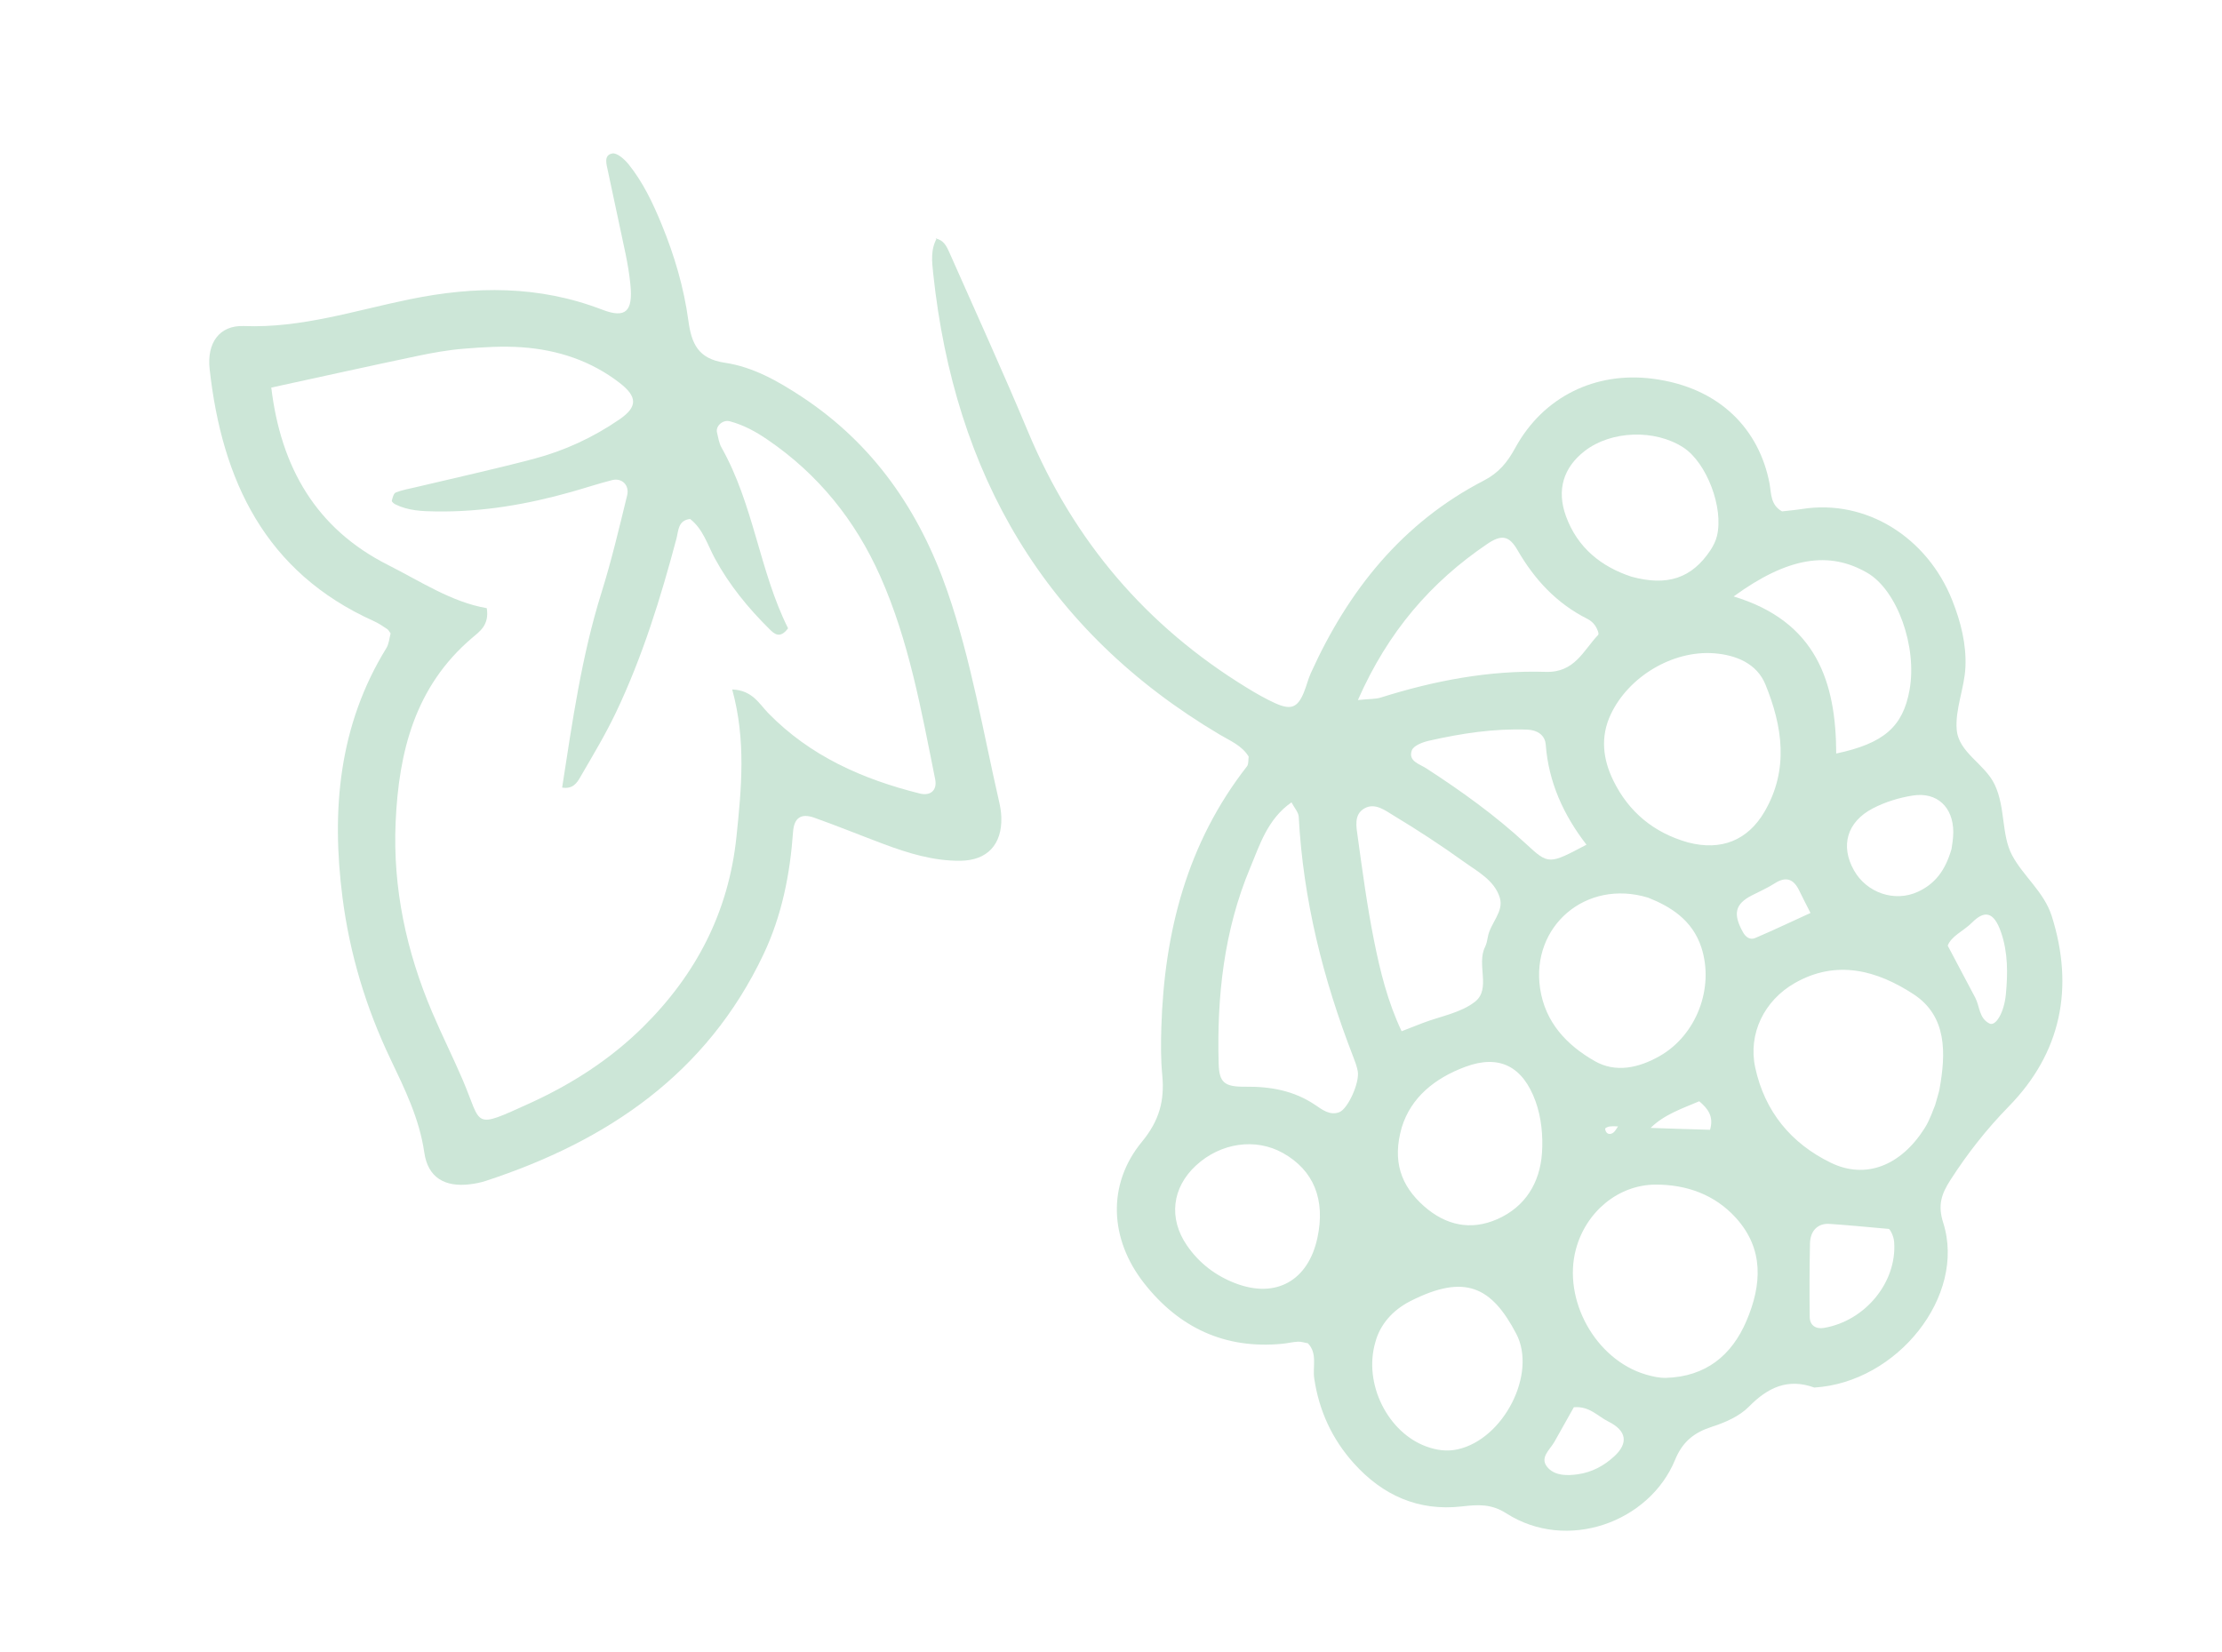
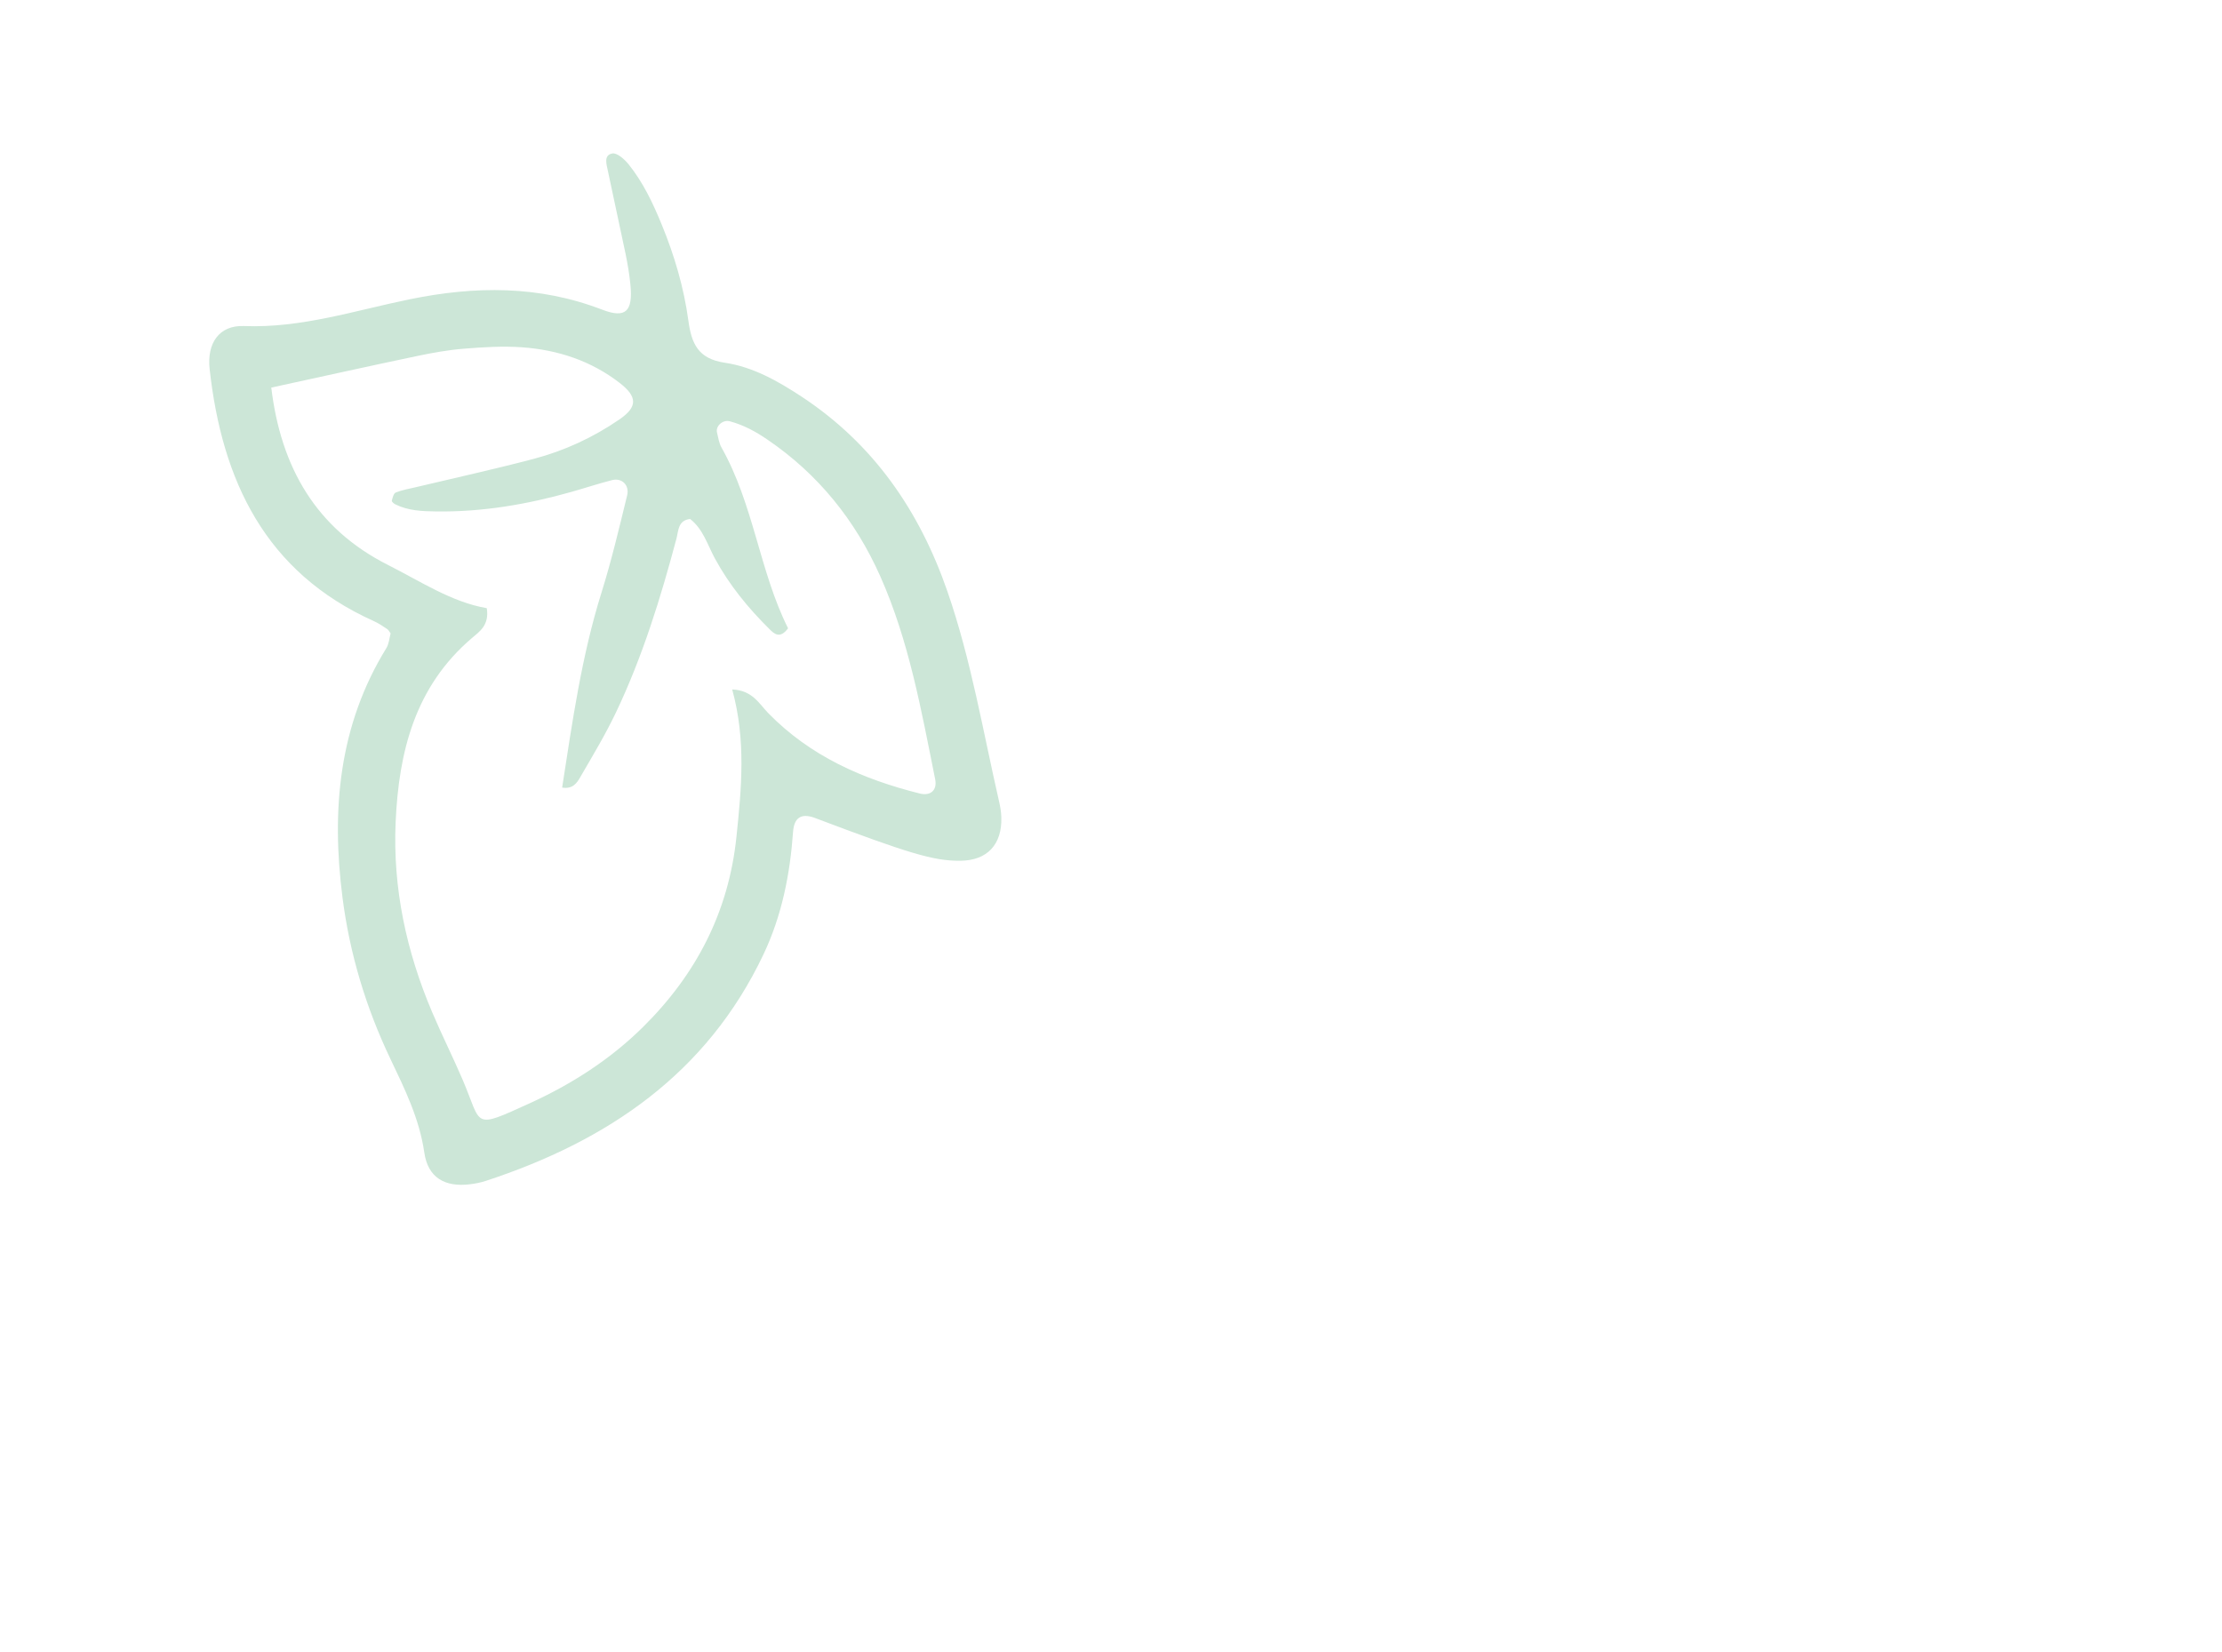
<svg xmlns="http://www.w3.org/2000/svg" width="78" height="58" viewBox="0 0 78 58" fill="none">
-   <path d="M32.893 8.353C32.661 8.755 32.714 9.185 32.76 9.617C33.509 16.629 36.663 22.144 42.82 25.794C43.188 26.012 43.597 26.176 43.833 26.564C43.815 26.681 43.835 26.826 43.773 26.906C41.668 29.602 40.87 32.726 40.767 36.075C40.75 36.629 40.746 37.189 40.799 37.74C40.884 38.632 40.705 39.335 40.085 40.088C38.853 41.584 38.95 43.507 40.158 45.048C41.385 46.614 42.999 47.376 45.015 47.179C45.199 47.161 45.381 47.115 45.565 47.106C45.678 47.1 45.792 47.142 45.913 47.163C46.255 47.522 46.073 47.982 46.134 48.394C46.302 49.528 46.758 50.522 47.522 51.373C48.536 52.502 49.789 53.064 51.316 52.89C51.873 52.826 52.342 52.789 52.881 53.135C55.005 54.494 57.899 53.45 58.801 51.254C59.064 50.613 59.472 50.291 60.106 50.089C60.567 49.941 61.063 49.722 61.393 49.387C62.059 48.711 62.758 48.38 63.688 48.716C66.603 48.539 69.03 45.495 68.213 42.928C68.017 42.313 68.149 41.921 68.47 41.424C69.07 40.493 69.732 39.648 70.516 38.846C72.352 36.968 72.82 34.684 72.024 32.164C71.756 31.316 71.018 30.757 70.63 30.024C70.249 29.304 70.405 28.35 70.018 27.542C69.668 26.809 68.752 26.426 68.687 25.612C68.629 24.898 68.959 24.161 68.993 23.428C69.031 22.625 68.832 21.836 68.532 21.08C67.656 18.87 65.516 17.516 63.263 17.87C63.021 17.908 62.777 17.928 62.555 17.954C62.143 17.724 62.181 17.316 62.116 16.971C61.761 15.114 60.41 13.601 58.001 13.295C56.013 13.043 54.179 13.918 53.193 15.721C52.91 16.239 52.61 16.602 52.086 16.873C49.217 18.358 47.326 20.737 46.016 23.629C45.914 23.854 45.86 24.099 45.764 24.326C45.544 24.85 45.313 24.939 44.752 24.684C44.417 24.531 44.095 24.345 43.779 24.152C40.24 21.988 37.687 18.987 36.087 15.155C35.206 13.047 34.256 10.967 33.332 8.877C33.235 8.657 33.129 8.425 32.846 8.375L32.893 8.353ZM56.872 39.551C57.229 39.568 57.585 39.585 57.941 39.602C58.425 39.124 59.054 38.92 59.649 38.665C59.961 38.927 60.165 39.204 60.028 39.666C59.328 39.646 58.619 39.626 57.9 39.599C57.542 39.569 57.183 39.54 56.825 39.511C56.754 39.604 56.701 39.729 56.608 39.783C56.472 39.86 56.361 39.784 56.346 39.627C56.344 39.606 56.445 39.556 56.502 39.55C56.622 39.537 56.745 39.545 56.872 39.551ZM67.93 38.799C67.866 38.944 67.755 39.304 67.561 39.611C66.724 40.932 65.489 41.415 64.272 40.825C62.871 40.146 61.947 39.02 61.615 37.484C61.357 36.289 61.934 35.129 62.994 34.52C64.475 33.669 65.906 34.08 67.17 34.905C68.353 35.677 68.311 36.98 68.083 38.241C68.061 38.361 68.019 38.478 67.93 38.799ZM55.32 43.859C55.671 42.549 56.805 41.595 58.119 41.591C59.201 41.588 60.192 41.94 60.933 42.755C61.927 43.848 61.846 45.109 61.31 46.369C60.787 47.6 59.866 48.333 58.487 48.376C58.247 48.383 57.998 48.325 57.765 48.256C56.007 47.731 54.845 45.634 55.32 43.859ZM59.262 29.579C58.064 29.243 57.177 28.516 56.633 27.404C56.267 26.657 56.172 25.869 56.543 25.082C57.17 23.752 58.716 22.831 60.161 22.936C60.948 22.994 61.675 23.299 61.974 24.035C62.571 25.501 62.802 27.016 61.945 28.491C61.353 29.509 60.419 29.879 59.262 29.579ZM45.336 28.17C45.439 28.368 45.582 28.52 45.59 28.678C45.745 31.591 46.446 34.379 47.497 37.088C47.563 37.259 47.631 37.434 47.663 37.613C47.732 38.006 47.318 38.938 47.008 39.051C46.68 39.171 46.417 38.961 46.167 38.793C45.422 38.291 44.602 38.144 43.715 38.154C42.967 38.163 42.798 37.996 42.779 37.34C42.713 34.986 42.965 32.668 43.881 30.48C44.222 29.665 44.493 28.758 45.336 28.17ZM57.854 31.516C58.636 31.825 59.408 32.298 59.723 33.262C60.186 34.682 59.55 36.346 58.258 37.079C57.531 37.492 56.718 37.678 55.976 37.252C55.001 36.693 54.24 35.9 54.062 34.7C53.741 32.529 55.663 30.85 57.854 31.516ZM49.202 36.206C48.708 35.162 48.446 34.088 48.231 33.011C47.99 31.809 47.828 30.591 47.66 29.375C47.612 29.03 47.518 28.599 47.895 28.383C48.263 28.172 48.619 28.451 48.915 28.63C49.754 29.136 50.578 29.673 51.373 30.245C51.862 30.597 52.461 30.905 52.648 31.517C52.8 32.013 52.313 32.413 52.229 32.894C52.208 33.014 52.184 33.14 52.13 33.248C51.824 33.866 52.345 34.715 51.785 35.164C51.286 35.563 50.559 35.68 49.934 35.921C49.71 36.008 49.487 36.095 49.202 36.206ZM47.667 24.578C48.731 22.162 50.236 20.435 52.207 19.098C52.705 18.761 52.973 18.801 53.266 19.307C53.866 20.347 54.642 21.186 55.724 21.729C55.83 21.782 55.931 21.87 55.997 21.967C56.061 22.061 56.141 22.248 56.103 22.289C55.579 22.838 55.278 23.621 54.265 23.589C52.285 23.527 50.351 23.897 48.462 24.493C48.291 24.546 48.1 24.534 47.667 24.578ZM48.282 47.115C48.443 46.51 48.879 46.004 49.5 45.686C51.441 44.697 52.368 45.192 53.227 46.83C53.958 48.223 52.788 50.53 51.166 50.886C50.792 50.968 50.436 50.917 50.086 50.792C48.723 50.306 47.847 48.584 48.282 47.115ZM49.206 39.584C49.526 38.538 50.356 37.855 51.447 37.452C52.633 37.013 53.459 37.441 53.903 38.666C54.107 39.229 54.171 39.884 54.129 40.485C54.056 41.526 53.543 42.374 52.556 42.806C51.627 43.213 50.754 43.024 49.987 42.348C49.17 41.627 48.869 40.757 49.206 39.584ZM60.857 20.941C62.773 19.545 64.219 19.34 65.55 20.113C66.596 20.72 67.308 22.697 67.031 24.229C66.799 25.508 66.138 26.1 64.458 26.456C64.45 23.951 63.766 21.822 60.857 20.941ZM57.267 20.246C56.227 19.902 55.38 19.247 54.972 18.126C54.637 17.208 54.877 16.417 55.628 15.835C56.556 15.115 58.093 15.061 59.094 15.713C59.909 16.244 60.516 17.831 60.27 18.823C60.227 18.997 60.142 19.168 60.042 19.319C59.391 20.298 58.533 20.593 57.267 20.246ZM46.246 43.46C45.923 44.964 44.793 45.597 43.379 45.06C42.674 44.793 42.095 44.35 41.668 43.73C41.011 42.777 41.141 41.697 41.984 40.919C42.85 40.12 44.073 39.944 45.034 40.481C46.114 41.084 46.535 42.118 46.246 43.46ZM55.691 29.657C54.379 30.349 54.364 30.365 53.577 29.635C52.493 28.631 51.302 27.776 50.067 26.976C49.826 26.82 49.424 26.725 49.56 26.345C49.619 26.18 49.936 26.058 50.156 26.008C51.293 25.75 52.442 25.572 53.614 25.617C53.958 25.63 54.235 25.803 54.261 26.144C54.36 27.465 54.888 28.619 55.691 29.657ZM68.506 29.805C68.287 30.571 67.917 31.04 67.315 31.314C66.508 31.681 65.529 31.351 65.082 30.559C64.597 29.704 64.829 28.856 65.746 28.38C66.176 28.157 66.665 28.006 67.145 27.931C67.996 27.797 68.566 28.337 68.567 29.213C68.568 29.458 68.518 29.702 68.506 29.805ZM66.305 43.147C66.336 43.154 66.475 43.368 66.492 43.613C66.59 45.02 65.477 46.375 64.029 46.622C63.75 46.67 63.531 46.541 63.527 46.237C63.516 45.377 63.519 44.516 63.537 43.655C63.547 43.207 63.816 42.944 64.219 42.97C64.833 43.009 65.445 43.072 66.305 43.147ZM68.372 33.202C68.499 32.859 68.926 32.691 69.222 32.394C69.647 31.968 69.984 31.972 70.247 32.742C70.489 33.452 70.482 34.18 70.413 34.91C70.353 35.549 70.057 36.044 69.837 35.935C69.468 35.751 69.499 35.333 69.337 35.026C69.025 34.437 68.714 33.847 68.372 33.202ZM55.247 49.408C55.794 49.359 56.088 49.726 56.456 49.908C57.112 50.233 57.163 50.673 56.667 51.13C56.3 51.467 55.878 51.692 55.387 51.761C55.023 51.812 54.616 51.816 54.355 51.552C54.005 51.196 54.403 50.912 54.567 50.619C54.8 50.203 55.034 49.787 55.247 49.408ZM63.555 32.054C62.823 32.388 62.224 32.673 61.615 32.933C61.431 33.012 61.28 32.901 61.183 32.727C60.826 32.086 60.908 31.739 61.494 31.438C61.763 31.299 62.044 31.178 62.297 31.015C62.7 30.756 62.965 30.864 63.16 31.27C63.265 31.488 63.377 31.702 63.555 32.054Z" fill="#CCE6D7" />
-   <path d="M13.712 22.24C13.665 22.409 13.655 22.606 13.563 22.754C11.89 25.471 11.629 28.44 12.023 31.513C12.276 33.486 12.845 35.375 13.703 37.174C14.207 38.232 14.723 39.274 14.895 40.468C15.023 41.35 15.62 41.689 16.507 41.578C16.69 41.555 16.874 41.519 17.049 41.462C21.321 40.061 24.812 37.703 26.802 33.505C27.446 32.145 27.732 30.701 27.839 29.208C27.875 28.705 28.128 28.547 28.583 28.709C29.398 28.999 30.199 29.326 31.009 29.63C31.881 29.956 32.767 30.23 33.71 30.221C34.658 30.212 35.181 29.649 35.15 28.688C35.144 28.504 35.113 28.319 35.071 28.139C34.506 25.672 34.09 23.169 33.259 20.768C32.281 17.943 30.672 15.593 28.139 13.926C27.304 13.376 26.427 12.881 25.447 12.736C24.509 12.598 24.274 12.07 24.164 11.255C24.006 10.091 23.672 8.961 23.223 7.871C22.917 7.126 22.572 6.398 22.065 5.768C21.924 5.592 21.661 5.359 21.496 5.388C21.18 5.444 21.292 5.773 21.339 6.001C21.54 6.969 21.757 7.933 21.957 8.9C22.032 9.263 22.094 9.63 22.13 9.998C22.222 10.931 21.966 11.191 21.136 10.871C18.918 10.017 16.676 10.038 14.391 10.506C12.463 10.9 10.58 11.526 8.562 11.447C7.7 11.414 7.257 12.041 7.359 12.959C7.793 16.869 9.306 20.091 13.123 21.807C13.288 21.881 13.441 21.986 13.592 22.086C13.641 22.118 13.668 22.182 13.712 22.24ZM9.523 13.608C11.289 13.224 12.967 12.851 14.649 12.498C15.192 12.384 15.742 12.286 16.293 12.242C16.968 12.188 17.652 12.145 18.325 12.193C19.578 12.283 20.744 12.664 21.755 13.446C22.383 13.933 22.38 14.288 21.748 14.723C20.823 15.36 19.813 15.826 18.733 16.111C17.362 16.473 15.976 16.776 14.597 17.105C14.36 17.161 14.116 17.202 13.892 17.292C13.817 17.322 13.78 17.477 13.754 17.582C13.746 17.612 13.826 17.682 13.878 17.708C14.334 17.933 14.822 17.951 15.32 17.957C16.94 17.978 18.515 17.708 20.066 17.268C20.541 17.134 21.01 16.978 21.488 16.856C21.827 16.77 22.103 17.032 22.015 17.392C21.737 18.53 21.468 19.673 21.119 20.79C20.415 23.035 20.091 25.347 19.733 27.652C20.114 27.713 20.256 27.481 20.371 27.282C20.803 26.537 21.25 25.795 21.62 25.019C22.553 23.061 23.191 20.997 23.747 18.906C23.819 18.634 23.797 18.269 24.226 18.221C24.683 18.577 24.838 19.133 25.098 19.613C25.606 20.547 26.268 21.354 27.017 22.094C27.169 22.244 27.377 22.448 27.664 22.059C26.662 20.064 26.462 17.725 25.328 15.714C25.24 15.558 25.213 15.365 25.17 15.187C25.113 14.954 25.378 14.727 25.618 14.791C26.101 14.92 26.529 15.153 26.941 15.435C28.725 16.651 30.024 18.266 30.898 20.227C31.911 22.503 32.341 24.94 32.828 27.36C32.905 27.744 32.665 27.954 32.289 27.86C30.282 27.359 28.441 26.548 26.965 25.034C26.651 24.71 26.408 24.232 25.703 24.207C26.192 25.985 26.029 27.681 25.851 29.388C25.575 32.026 24.434 34.216 22.573 36.057C21.419 37.198 20.069 38.064 18.598 38.734C16.554 39.664 16.935 39.527 16.238 37.903C15.897 37.109 15.509 36.335 15.171 35.539C14.266 33.409 13.786 31.191 13.888 28.868C13.998 26.392 14.568 24.104 16.567 22.401C16.833 22.174 17.182 21.95 17.088 21.353C15.855 21.14 14.769 20.415 13.62 19.835C11.101 18.564 9.861 16.418 9.523 13.608Z" fill="#CCE6D7" />
+   <path d="M13.712 22.24C13.665 22.409 13.655 22.606 13.563 22.754C11.89 25.471 11.629 28.44 12.023 31.513C12.276 33.486 12.845 35.375 13.703 37.174C14.207 38.232 14.723 39.274 14.895 40.468C15.023 41.35 15.62 41.689 16.507 41.578C16.69 41.555 16.874 41.519 17.049 41.462C21.321 40.061 24.812 37.703 26.802 33.505C27.446 32.145 27.732 30.701 27.839 29.208C27.875 28.705 28.128 28.547 28.583 28.709C31.881 29.956 32.767 30.23 33.71 30.221C34.658 30.212 35.181 29.649 35.15 28.688C35.144 28.504 35.113 28.319 35.071 28.139C34.506 25.672 34.09 23.169 33.259 20.768C32.281 17.943 30.672 15.593 28.139 13.926C27.304 13.376 26.427 12.881 25.447 12.736C24.509 12.598 24.274 12.07 24.164 11.255C24.006 10.091 23.672 8.961 23.223 7.871C22.917 7.126 22.572 6.398 22.065 5.768C21.924 5.592 21.661 5.359 21.496 5.388C21.18 5.444 21.292 5.773 21.339 6.001C21.54 6.969 21.757 7.933 21.957 8.9C22.032 9.263 22.094 9.63 22.13 9.998C22.222 10.931 21.966 11.191 21.136 10.871C18.918 10.017 16.676 10.038 14.391 10.506C12.463 10.9 10.58 11.526 8.562 11.447C7.7 11.414 7.257 12.041 7.359 12.959C7.793 16.869 9.306 20.091 13.123 21.807C13.288 21.881 13.441 21.986 13.592 22.086C13.641 22.118 13.668 22.182 13.712 22.24ZM9.523 13.608C11.289 13.224 12.967 12.851 14.649 12.498C15.192 12.384 15.742 12.286 16.293 12.242C16.968 12.188 17.652 12.145 18.325 12.193C19.578 12.283 20.744 12.664 21.755 13.446C22.383 13.933 22.38 14.288 21.748 14.723C20.823 15.36 19.813 15.826 18.733 16.111C17.362 16.473 15.976 16.776 14.597 17.105C14.36 17.161 14.116 17.202 13.892 17.292C13.817 17.322 13.78 17.477 13.754 17.582C13.746 17.612 13.826 17.682 13.878 17.708C14.334 17.933 14.822 17.951 15.32 17.957C16.94 17.978 18.515 17.708 20.066 17.268C20.541 17.134 21.01 16.978 21.488 16.856C21.827 16.77 22.103 17.032 22.015 17.392C21.737 18.53 21.468 19.673 21.119 20.79C20.415 23.035 20.091 25.347 19.733 27.652C20.114 27.713 20.256 27.481 20.371 27.282C20.803 26.537 21.25 25.795 21.62 25.019C22.553 23.061 23.191 20.997 23.747 18.906C23.819 18.634 23.797 18.269 24.226 18.221C24.683 18.577 24.838 19.133 25.098 19.613C25.606 20.547 26.268 21.354 27.017 22.094C27.169 22.244 27.377 22.448 27.664 22.059C26.662 20.064 26.462 17.725 25.328 15.714C25.24 15.558 25.213 15.365 25.17 15.187C25.113 14.954 25.378 14.727 25.618 14.791C26.101 14.92 26.529 15.153 26.941 15.435C28.725 16.651 30.024 18.266 30.898 20.227C31.911 22.503 32.341 24.94 32.828 27.36C32.905 27.744 32.665 27.954 32.289 27.86C30.282 27.359 28.441 26.548 26.965 25.034C26.651 24.71 26.408 24.232 25.703 24.207C26.192 25.985 26.029 27.681 25.851 29.388C25.575 32.026 24.434 34.216 22.573 36.057C21.419 37.198 20.069 38.064 18.598 38.734C16.554 39.664 16.935 39.527 16.238 37.903C15.897 37.109 15.509 36.335 15.171 35.539C14.266 33.409 13.786 31.191 13.888 28.868C13.998 26.392 14.568 24.104 16.567 22.401C16.833 22.174 17.182 21.95 17.088 21.353C15.855 21.14 14.769 20.415 13.62 19.835C11.101 18.564 9.861 16.418 9.523 13.608Z" fill="#CCE6D7" />
</svg>